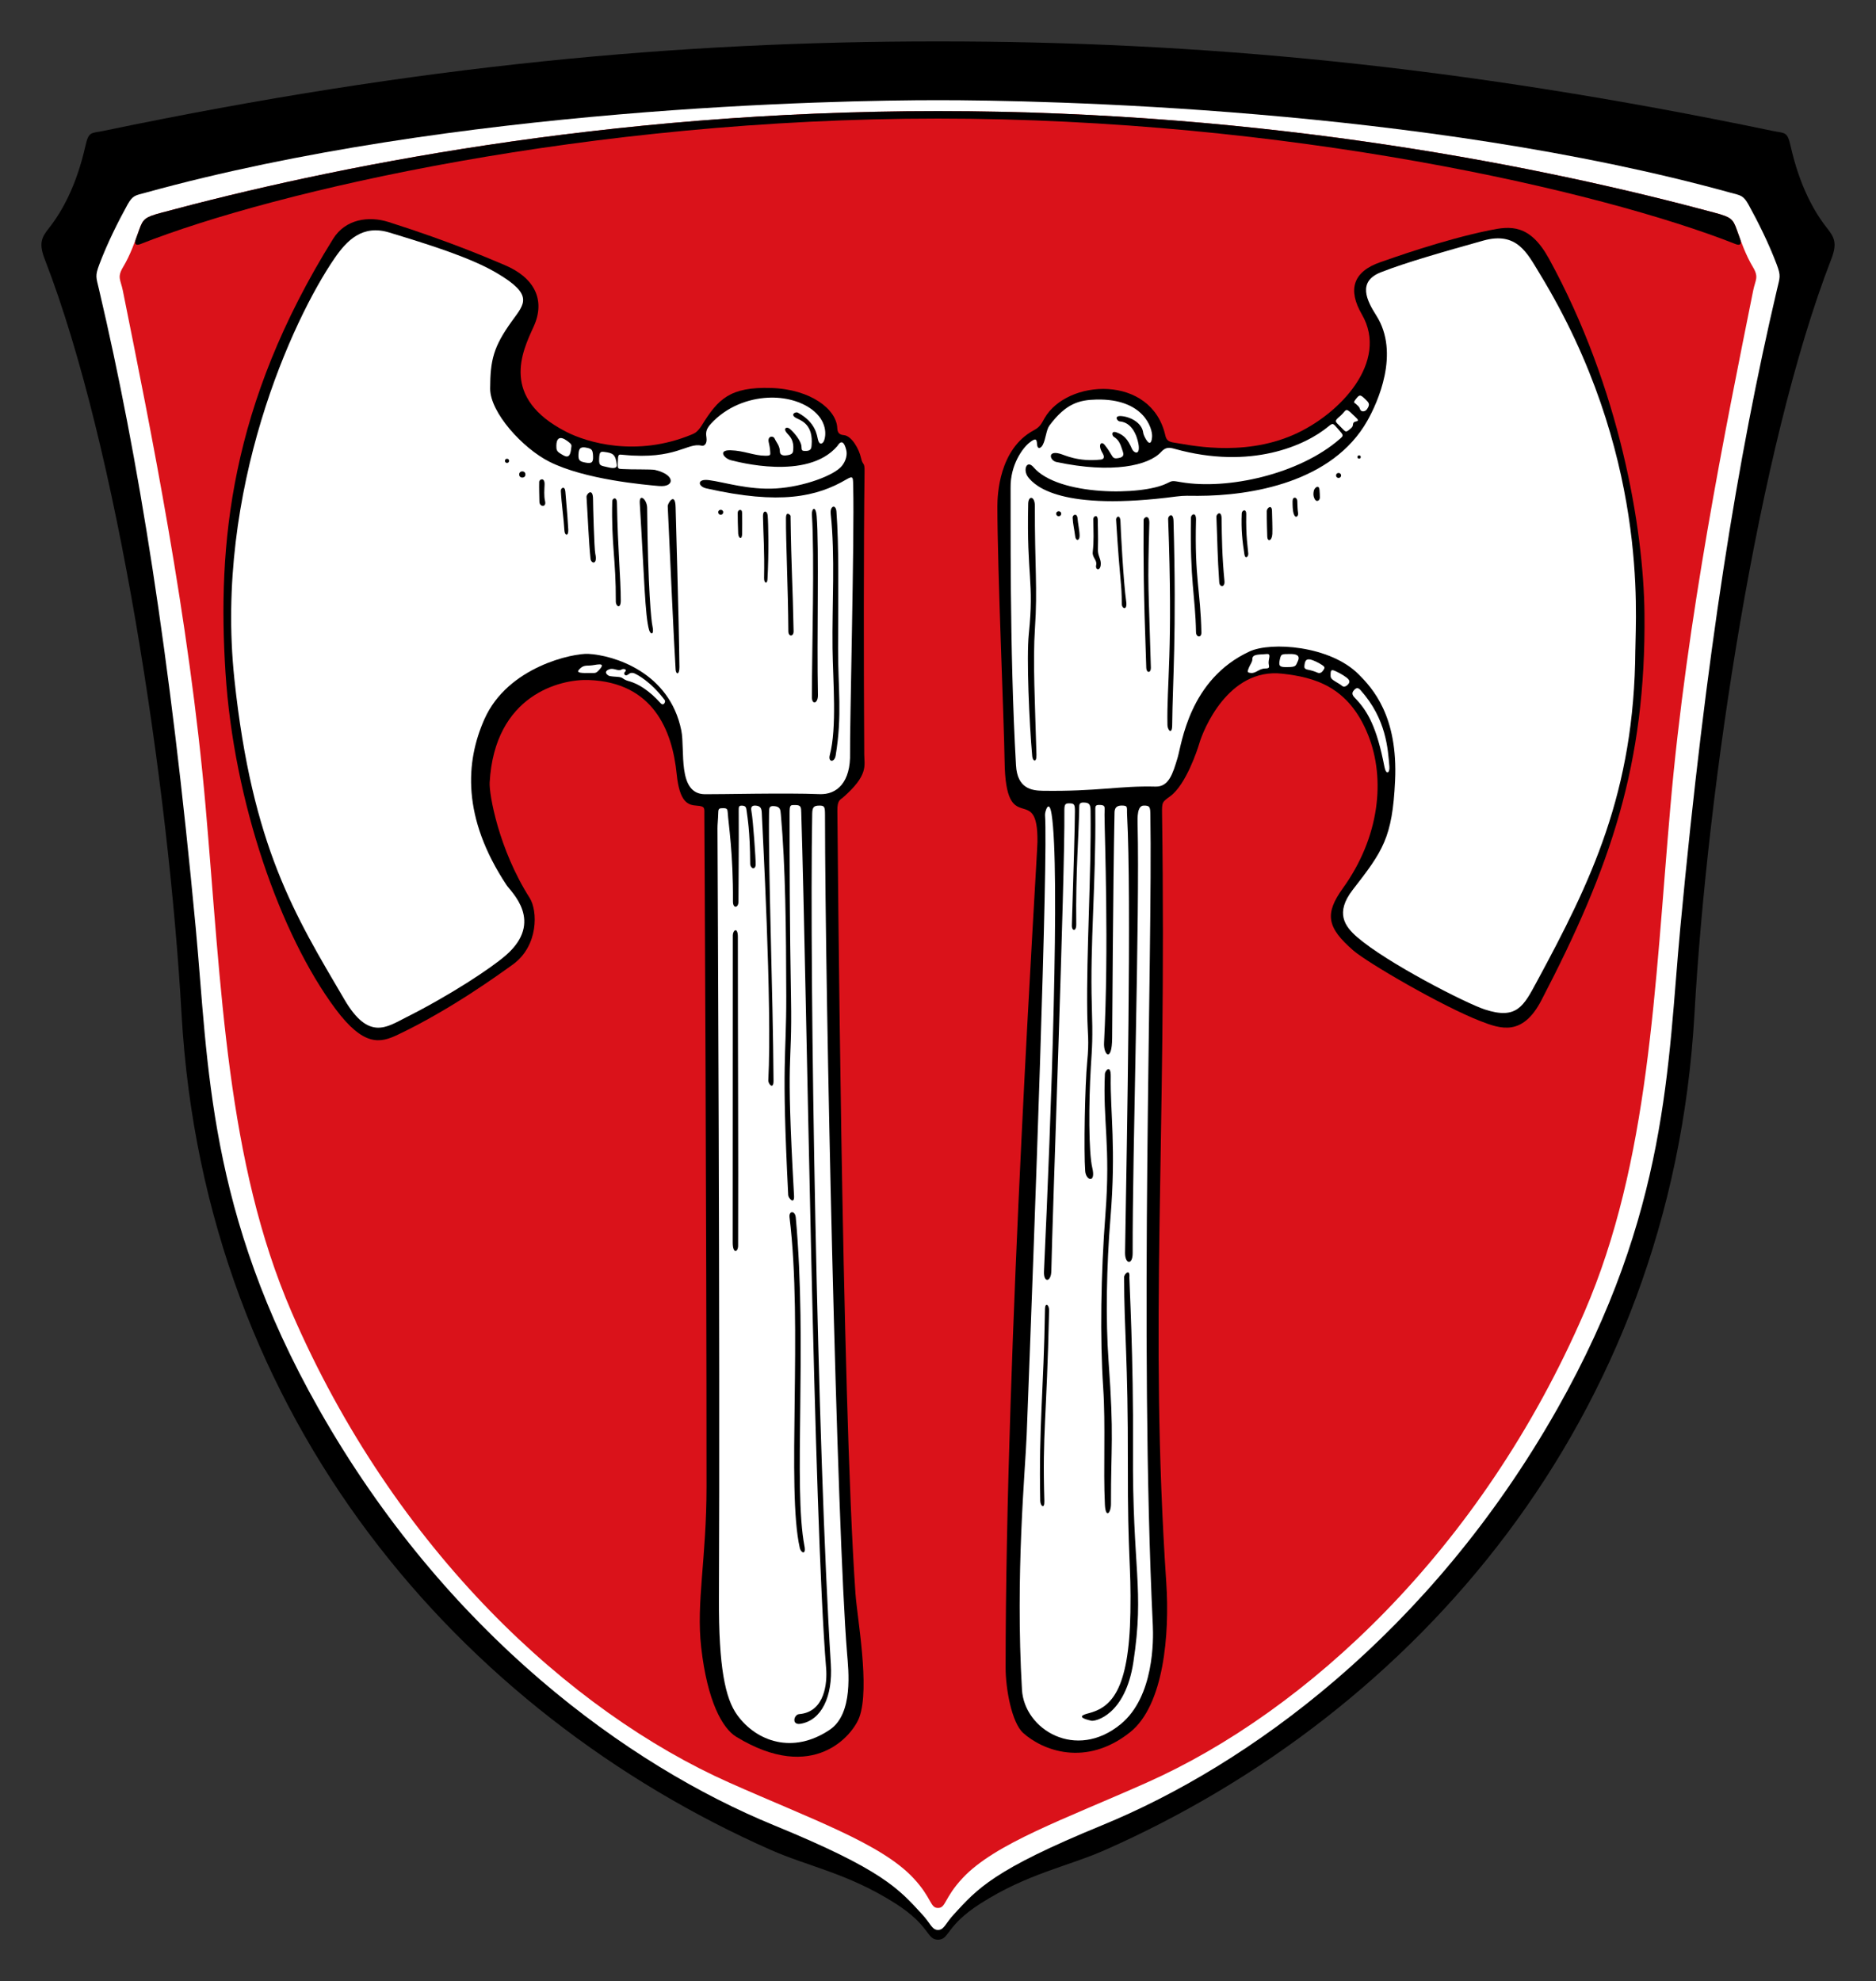
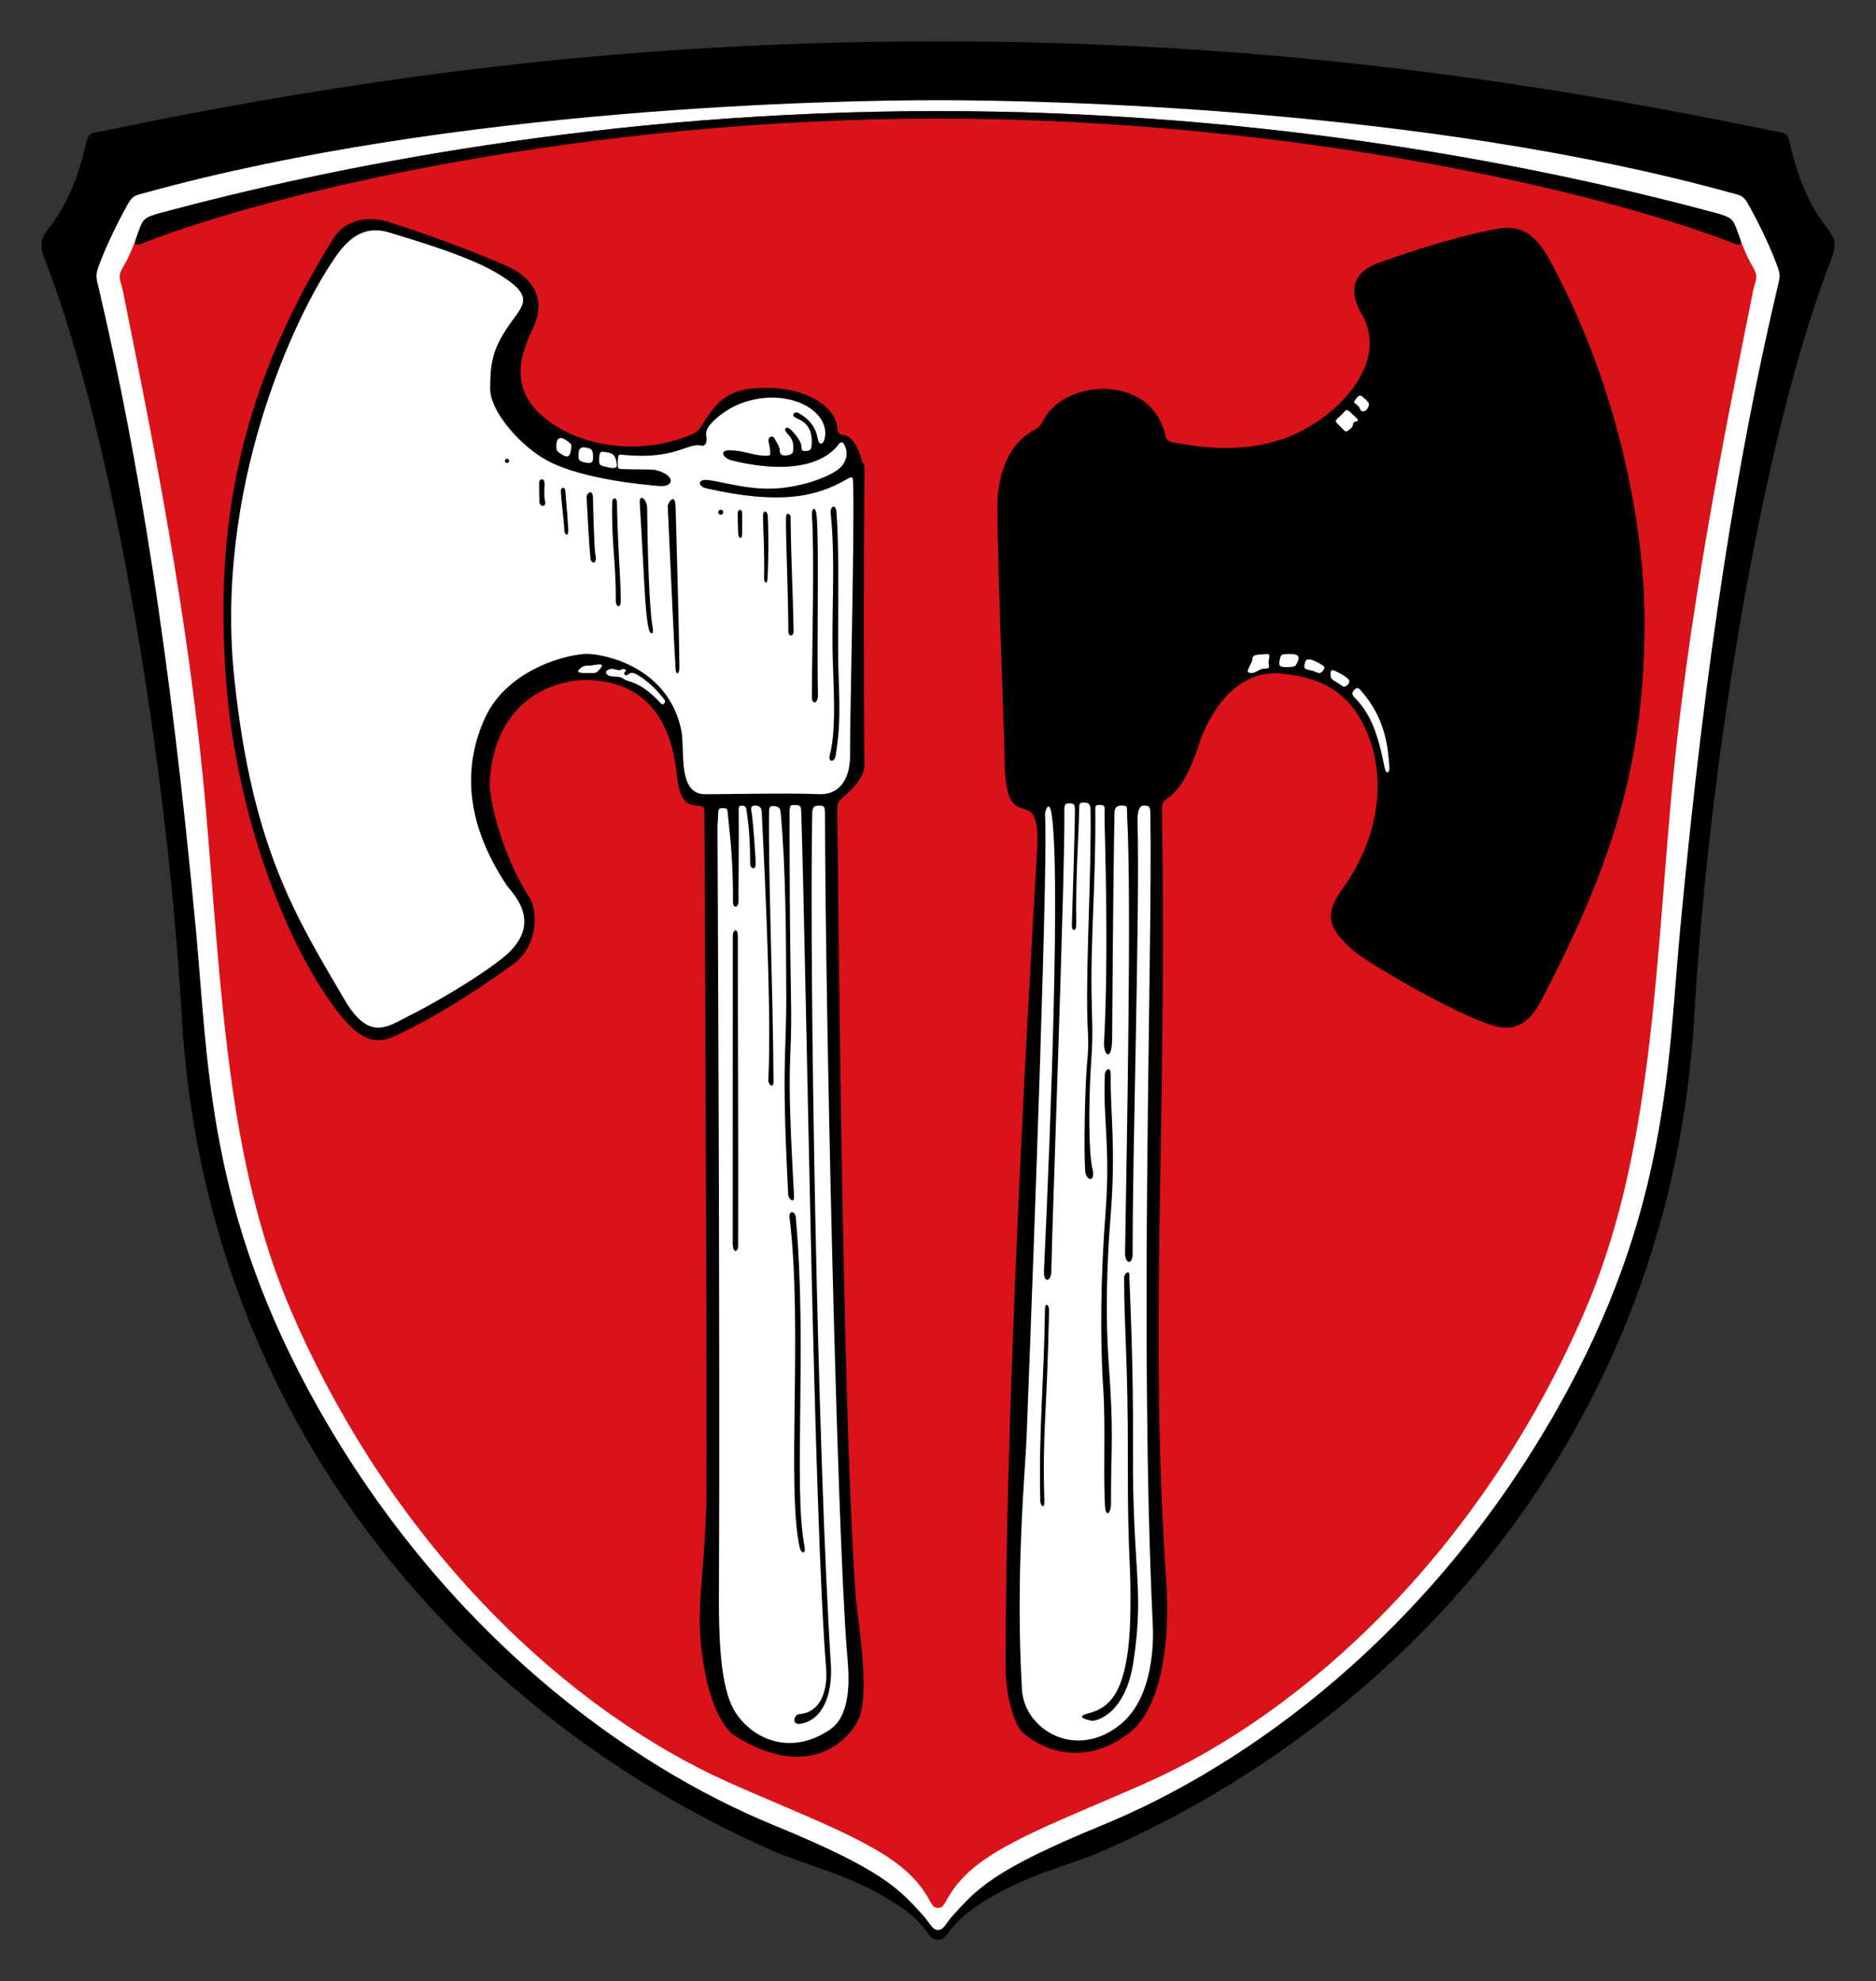
<svg xmlns="http://www.w3.org/2000/svg" xmlns:ns1="http://sodipodi.sourceforge.net/DTD/sodipodi-0.dtd" xmlns:ns2="http://www.inkscape.org/namespaces/inkscape" version="1.1" id="svg815" width="226.462" height="239.158" viewBox="0 0 226.462 239.158" ns1:docname="DEU Antrifttal COA.svg" ns2:version="0.92.4 (5da689c313, 2019-01-14)" ns2:export-filename="C:\Users\jandu\Pictures\Zu den Flaggen\Vogelsberg\Antrifttal\Wappen Antrifttal.png" ns2:export-xdpi="96" ns2:export-ydpi="96">
  <rect x="0" y="0" width="226.462" height="239.158" fill="#333333" stroke="none" />
  <defs id="defs819" />
  <ns1:namedview pagecolor="#ffffff" bordercolor="#666666" borderopacity="1" objecttolerance="10" gridtolerance="10" guidetolerance="10" ns2:pageopacity="0" ns2:pageshadow="2" ns2:window-width="1920" ns2:window-height="1001" id="namedview817" showgrid="false" ns2:zoom="1.6385989" ns2:cx="5.6231966" ns2:cy="172.04862" ns2:window-x="-9" ns2:window-y="-9" ns2:window-maximized="1" ns2:current-layer="svg815" />
  <g id="g2237">
    <g transform="translate(-1124.233,-1732.579)" id="g1242">
      <path style="fill:#000000;fill-opacity:1;stroke:none;stroke-width:1px;stroke-linecap:butt;stroke-linejoin:miter;stroke-opacity:1" d="m 1237.464,1737.578 c -31.27,0 -62.535,2.847 -100.703,10.793 -1.559,0.325 -1.812,0.035 -2.215,1.82 -1.108,4.907 -2.878,7.995 -4.402,9.922 -0.885,1.119 -1.258,1.829 -0.51,3.756 8.816,22.71 14.959,63.624 16.514,91.119 2.784,49.244 33.894,84.426 71.08,100.891 4.615,2.043 9.404,2.848 15.121,6.502 4.214,2.693 3.716,4.356 5.115,4.356 1.399,0 0.902,-1.663 5.115,-4.356 5.717,-3.654 10.506,-4.458 15.121,-6.502 37.186,-16.464 68.296,-51.647 71.08,-100.891 1.554,-27.495 7.698,-68.409 16.514,-91.119 0.748,-1.927 0.375,-2.637 -0.51,-3.756 -1.524,-1.926 -3.294,-5.014 -4.402,-9.922 -0.403,-1.785 -0.656,-1.496 -2.215,-1.82 -38.168,-7.946 -69.433,-10.793 -100.703,-10.793 z" id="path851-8-5" ns2:connector-curvature="0" ns1:nodetypes="sssssssssssssssss" />
      <path style="fill:#ffffff;fill-opacity:1;stroke:none;stroke-width:1px;stroke-linecap:butt;stroke-linejoin:miter;stroke-opacity:1" d="m 1237.466,1744.672 c -12.524,0 -58.431,0.878 -95.686,11.174 -1.203,0.333 -1.519,0.285 -2.166,1.455 -1.131,2.045 -2.437,4.666 -3.389,7.195 -0.534,1.419 -0.39,1.527 -0.033,3.049 4.776,20.36 8.564,43.967 11.668,77.051 1.545,16.466 1.363,34.261 14.871,58.1 15.385,27.151 37.325,43.002 54.906,50.217 13.202,5.417 15.077,7.676 17.941,10.793 0.991,1.079 1.151,1.85 1.887,1.85 0.736,0 0.895,-0.771 1.887,-1.85 2.864,-3.117 4.74,-5.375 17.941,-10.793 17.581,-7.214 39.522,-23.065 54.906,-50.217 13.508,-23.839 13.326,-41.634 14.871,-58.1 3.104,-33.084 6.892,-56.691 11.668,-77.051 0.357,-1.522 0.501,-1.63 -0.033,-3.049 -0.952,-2.53 -2.258,-5.15 -3.389,-7.195 -0.647,-1.17 -0.963,-1.123 -2.166,-1.455 -37.255,-10.296 -83.161,-11.174 -95.686,-11.174 z" id="path927-3-5" ns2:connector-curvature="0" ns1:nodetypes="sssssssssssssssssss" />
      <path style="fill:#da121a;fill-opacity:1;stroke:none;stroke-width:1px;stroke-linecap:butt;stroke-linejoin:miter;stroke-opacity:1" d="m 1237.465,1745.992 c -40.297,0 -73.596,6.843 -93.762,12.271 -1.97,0.53 -2.202,0.743 -2.664,2.049 -0.519,1.466 -1.103,3.099 -1.934,4.482 -0.765,1.275 -0.313,1.53 -0.045,2.865 3.337,16.617 8.007,39.517 9.992,62.279 1.916,21.968 2.524,42.867 10.385,61.043 12.465,28.823 33.631,48.247 52.826,56.793 9.951,4.431 18.326,7.345 22.23,11.525 2.252,2.411 1.997,3.606 2.971,3.606 0.973,0 0.719,-1.194 2.971,-3.606 3.905,-4.181 12.279,-7.095 22.23,-11.525 19.195,-8.546 40.361,-27.97 52.826,-56.793 7.861,-18.176 8.469,-39.075 10.385,-61.043 1.985,-22.763 6.655,-45.662 9.992,-62.279 0.268,-1.335 0.72,-1.59 -0.045,-2.865 -0.83,-1.384 -1.414,-3.016 -1.934,-4.482 -0.462,-1.306 -0.694,-1.519 -2.664,-2.049 -20.166,-5.428 -53.465,-12.271 -93.762,-12.271 z" id="path949-0-90" ns2:connector-curvature="0" ns1:nodetypes="sssssssssssssssssss" />
      <path style="fill:#000000;fill-opacity:1;stroke:none;stroke-width:1px;stroke-linecap:butt;stroke-linejoin:miter;stroke-opacity:1" d="m 1237.465,1745.992 c -40.297,0 -73.596,6.843 -93.762,12.271 -1.97,0.53 -2.202,0.743 -2.664,2.049 -0.125,0.354 -0.255,0.716 -0.391,1.084 -0.273,0.74 0.071,0.832 0.535,0.648 16.366,-6.463 54.296,-15.152 96.281,-15.152 41.985,0 79.915,8.69 96.281,15.152 0.464,0.183 0.808,0.092 0.535,-0.648 -0.135,-0.368 -0.265,-0.73 -0.391,-1.084 -0.462,-1.306 -0.694,-1.519 -2.664,-2.049 -20.166,-5.428 -53.465,-12.271 -93.762,-12.271 z" id="path978-2-4" ns2:connector-curvature="0" ns1:nodetypes="sssssssssss" />
    </g>
    <g id="g1636-6" transform="translate(430.922,-21.688)">
      <g transform="translate(-1512.448,-1889.545)" id="g1378-4-8">
        <path ns1:nodetypes="sssssssssssssssssssssssssssssss" ns2:connector-curvature="0" id="path1471-55-7-7" d="m 1142.435,1943.226 c -1.428,-0.596 -6.295,-2.742 -13.987,-5.186 -2.429,-0.772 -5.228,-0.351 -6.703,2.016 -12.507,20.069 -13.979,36.972 -12.999,52.369 0.994,15.611 6.619,31.648 13.258,40.578 3.418,4.598 5.41,4.154 7.524,3.149 6.419,-3.053 12.175,-7.246 13.881,-8.468 3.146,-2.253 3.035,-6.515 2.055,-8.055 -3.747,-5.891 -4.909,-12.519 -4.829,-13.935 0.597,-10.618 8.58,-12.499 11.959,-12.373 7.786,0.289 10.09,6.09 10.62,11.366 0.345,3.433 1.384,3.734 2.41,3.803 1.068,0.072 0.922,0.303 0.929,1.154 0.022,2.93 0.267,49.616 0.263,81.024 -10e-4,8.741 -1.264,13.96 -0.647,19.419 0.741,6.558 2.582,9.799 4.219,10.799 9.384,5.735 14.105,-0.252 14.873,-2.348 1.301,-3.551 -0.259,-11.989 -0.465,-14.909 -1.683,-23.878 -2.153,-92.627 -2.187,-94.501 -0.023,-1.314 0.355,-1.34 0.675,-1.62 3.102,-2.712 2.577,-3.846 2.569,-5.194 -0.07,-10.958 -0.079,-24.918 0.038,-34.195 0.015,-1.179 -0.213,-0.617 -0.431,-1.615 -0.24,-1.102 -1.131,-2.641 -2.048,-2.74 -0.382,-0.041 -0.789,-0.129 -0.814,-0.845 -0.076,-2.245 -3.171,-4.693 -7.954,-4.848 -5.044,-0.164 -6.452,1.375 -8.383,4.481 -0.507,0.815 -0.882,0.99 -1.197,1.121 -6.768,2.817 -12.75,0.929 -15.152,-0.295 -8.083,-4.119 -5.335,-9.722 -3.968,-12.713 1.466,-3.206 0.111,-5.926 -3.509,-7.438 z" style="fill:#000000;fill-opacity:1;stroke:none;stroke-width:1px;stroke-linecap:butt;stroke-linejoin:miter;stroke-opacity:1" />
        <g style="fill:#ffffff;fill-opacity:1" transform="translate(1704.132,473.035)" id="g1582-8-9-0">
          <path style="fill:#ffffff;fill-opacity:1;stroke:none;stroke-width:1px;stroke-linecap:butt;stroke-linejoin:miter;stroke-opacity:1" d="m -543.023,1496.874 c -1.746,-0.159 -8.952,-0.766 -13.268,-2.94 -3.202,-1.612 -7.155,-5.927 -7.145,-8.829 0.013,-3.439 0.384,-5.04 2.647,-8.173 1.498,-2.074 2.656,-3.125 -1.872,-5.787 -3.242,-1.906 -8.289,-3.456 -12.954,-4.877 -3.245,-0.989 -5.123,0.954 -6.6,3.103 -5.053,7.349 -14.52,27.93 -12.098,50.804 2.148,20.294 7.34,28.557 13.294,38.705 2.923,4.982 5.107,3.304 7.412,2.146 5.238,-2.634 10.226,-5.899 12.078,-7.516 4.646,-4.057 0.613,-7.645 0.08,-8.449 -5.423,-8.187 -4.963,-14.913 -2.679,-20.05 2.839,-6.384 10.782,-7.972 12.545,-7.878 2.987,0.158 9.796,2.163 11.221,9.246 0.473,2.349 -0.509,7.66 2.835,7.698 1.795,0.02 9.804,-0.178 13.846,-0.01 2.133,0.09 3.778,-1.462 3.69,-4.972 -0.056,-2.243 0.536,-26.447 0.381,-31.974 -0.035,-1.261 0.076,-1.575 -0.807,-1.057 -3.569,2.096 -8.001,3.112 -16.934,1.089 -1.005,-0.228 -1.177,-1.19 0.338,-0.992 1.826,0.238 4.79,1.203 8.065,1.005 3.393,-0.204 7.083,-1.594 7.983,-2.736 0.541,-0.687 0.636,-1.41 0.517,-1.894 -0.419,-1.712 -1,-0.582 -1.084,-0.483 -3.626,4.229 -12.169,1.851 -12.751,1.726 -0.897,-0.193 -1.72,-1.261 -0.15,-1.223 1.648,0.04 2.832,0.654 4.234,0.658 0.643,0 0.584,-0.107 0.571,-0.452 -0.021,-0.537 -0.133,-0.905 -0.193,-1.227 -0.134,-0.719 0.561,-0.771 0.727,-0.39 0.202,0.465 0.621,0.856 0.63,1.565 0.005,0.404 0.363,0.495 0.706,0.467 0.873,-0.072 0.873,-0.378 0.898,-0.615 0.128,-1.248 -0.413,-1.695 -0.748,-2.077 -0.511,-0.584 -0.029,-0.831 0.339,-0.521 0.58,0.488 1.376,1.504 1.409,2.108 0.029,0.532 0.025,0.579 0.604,0.562 0.576,-0.016 0.597,-0.401 0.62,-0.657 0.22,-2.507 -1.202,-2.99 -1.832,-3.3 -0.814,-0.401 -0.141,-0.837 0.191,-0.655 2.157,1.184 2.277,2.716 2.416,3.265 0.185,0.736 0.585,0.437 0.704,0.166 0.311,-0.708 0.398,-2.446 -1.448,-3.825 -1.299,-0.97 -3.219,-1.524 -5.312,-1.419 -2.395,0.12 -5.001,1.095 -6.877,3.15 -0.625,0.685 -0.612,1.102 -0.535,1.646 0.114,0.81 -0.292,1.069 -0.587,0.996 -1.706,-0.426 -3.096,1.738 -9.461,1.104 -0.588,-0.059 -0.619,-0.125 -0.654,0.924 -0.027,0.814 0.033,0.759 0.583,0.794 1.027,0.065 3.499,0.01 3.901,0.102 2.524,0.581 2.381,2.113 0.524,1.944 z" id="path1471-6-2-8-2-2" ns2:connector-curvature="0" ns1:nodetypes="csssssssssssssssssssssssssssssssssssssssssssssssssssssc" />
          <path style="fill:#ffffff;fill-opacity:1;stroke:none;stroke-width:1px;stroke-linecap:butt;stroke-linejoin:miter;stroke-opacity:1" d="m -535.994,1538.225 c 0.017,4.246 0.318,61.753 0.174,92.913 -0.038,8.296 0.754,12.088 2.209,14.098 2.296,3.172 6.702,4.796 11.181,1.766 2.866,-1.938 2.245,-7.178 2.077,-9.231 -1.229,-15.018 -2.646,-78.835 -2.663,-101.257 -7.6e-4,-0.943 -0.076,-1.073 -0.701,-1.065 -0.644,0.01 -0.828,0.182 -0.843,0.978 -0.356,19.538 0.62,76.838 2.249,102.657 0.25,3.964 -1.15,6.789 -3.651,7.207 -1.133,0.19 -0.811,-1.114 -0.176,-1.165 3.148,-0.253 3.395,-3.86 3.261,-5.501 -1.511,-18.458 -2.318,-81.024 -3.006,-103.349 -0.018,-0.588 -0.006,-0.892 -0.691,-0.893 -0.635,0 -0.718,-0.06 -0.718,1.014 -10e-4,5.458 0.012,13.472 0.172,22.334 0.161,8.945 -0.655,5.756 0.367,23.818 0.063,1.12 -0.684,0.309 -0.704,-0.08 -0.833,-16.507 -0.22,-16.339 -0.235,-24.045 -0.016,-8.113 -0.093,-15.653 -0.652,-21.891 -0.052,-0.577 -0.056,-0.963 -0.81,-1.023 -0.613,-0.049 -0.608,0.219 -0.617,0.892 -0.093,7.034 0.473,21.623 0.542,32.269 0.007,1.125 -0.654,0.383 -0.631,-0.057 0.482,-9.095 -0.737,-30.743 -0.789,-32.294 -0.02,-0.596 -0.199,-0.82 -0.717,-0.87 -0.637,-0.061 -0.593,0.369 -0.527,0.71 0.198,1.033 0.528,5.872 0.507,6.408 -0.028,0.7 -0.657,0.49 -0.66,-0.106 -0.02,-4.021 -0.345,-5.639 -0.424,-6.327 -0.051,-0.441 -0.093,-0.647 -0.514,-0.679 -0.444,-0.034 -0.452,0.142 -0.449,0.577 0.033,4.171 -0.039,9.884 -0.03,10.99 0.007,0.8 -0.669,0.885 -0.663,0.01 0.04,-5.866 -0.557,-9.437 -0.628,-10.704 -0.026,-0.466 -0.098,-0.572 -0.562,-0.57 -0.487,0 -0.57,0.053 -0.584,0.527 -0.029,1.001 -0.098,1.371 -0.095,1.936 z" id="path1471-6-23-3-7-2" ns2:connector-curvature="0" ns1:nodetypes="ssssssssssssssssssssssssssssssssssssss" />
          <path style="fill:#ffffff;fill-opacity:1;stroke:none;stroke-width:1px;stroke-linecap:butt;stroke-linejoin:miter;stroke-opacity:1" d="m -549.519,1492.774 c -0.611,-0.09 -0.728,-0.086 -0.763,0.839 -0.033,0.871 0.199,0.776 1.105,1.001 0.879,0.219 1.058,-0.031 1.031,-0.295 -0.136,-1.314 -0.552,-1.424 -1.373,-1.545 z" id="path1471-6-3-1-9-5" ns2:connector-curvature="0" ns1:nodetypes="sssss" />
          <path style="fill:#ffffff;fill-opacity:1;stroke:none;stroke-width:1px;stroke-linecap:butt;stroke-linejoin:miter;stroke-opacity:1" d="m -551.739,1492.259 c -0.737,-0.165 -1,0 -1.033,0.767 -0.03,0.708 0.069,0.885 0.9,1.026 0.711,0.121 0.887,-0.045 0.858,-0.782 -0.03,-0.78 -0.169,-0.887 -0.725,-1.011 z" id="path1471-6-7-2-4-5" ns2:connector-curvature="0" ns1:nodetypes="sssss" />
          <path style="fill:#ffffff;fill-opacity:1;stroke:none;stroke-width:1px;stroke-linecap:butt;stroke-linejoin:miter;stroke-opacity:1" d="m -554.142,1491.42 c -0.905,-0.665 -1.295,-0.29 -1.303,0.572 -0.004,0.503 0.029,0.689 0.54,0.992 0.494,0.293 1.103,0.759 1.24,-0.61 0.045,-0.455 0.182,-0.47 -0.477,-0.954 z" id="path1471-6-1-4-1-4" ns2:connector-curvature="0" ns1:nodetypes="sssss" />
          <path style="fill:#ffffff;fill-opacity:1;stroke:none;stroke-width:1px;stroke-linecap:butt;stroke-linejoin:miter;stroke-opacity:1" d="m -551.395,1518.541 c -0.569,0.011 -0.901,0 -1.348,0.533 -0.193,0.229 -0.092,0.404 1.163,0.366 0.864,-0.027 0.836,0.12 1.29,-0.36 1.021,-1.08 -0.513,-0.55 -1.104,-0.539 z" id="path1471-6-4-6-9-4" ns2:connector-curvature="0" ns1:nodetypes="sssss" />
          <path style="fill:#ffffff;fill-opacity:1;stroke:none;stroke-width:1px;stroke-linecap:butt;stroke-linejoin:miter;stroke-opacity:1" d="m -549.048,1518.992 c -0.447,0.156 -0.507,0.407 -0.272,0.632 0.224,0.214 0.343,0.219 1.228,0.279 0.833,0.056 0.509,0.286 1.447,0.539 1.057,0.286 2.411,1.111 3.763,2.621 0.41,0.458 0.637,-0.189 0.537,-0.324 -1.745,-2.338 -3.437,-3.131 -3.531,-3.182 -0.445,-0.241 -0.698,-0.093 -0.835,0.019 -0.467,0.385 -0.625,-0.083 -0.513,-0.193 0.428,-0.421 -0.128,-0.488 -0.326,-0.371 -0.457,0.269 -0.928,-0.22 -1.497,-0.021 z" id="path1471-6-6-1-3-9" ns2:connector-curvature="0" ns1:nodetypes="cssssssssssc" />
        </g>
        <g transform="translate(1155.224,1084.084)" style="fill:#000000;fill-opacity:1" id="g1186-8-7-8">
          <path style="fill:#000000;fill-opacity:1;stroke:none;stroke-width:1px;stroke-linecap:butt;stroke-linejoin:miter;stroke-opacity:1" d="m 26.582,889.17 c 0.55,5.149 0.153,10.922 0.218,16.24 0.048,3.996 0.55,9.545 -0.331,12.899 -0.225,0.855 0.56,0.938 0.709,0.042 0.81,-4.89 0.28,-8.086 0.293,-12.998 0.019,-7.068 0.109,-12.321 -0.198,-16.442 -0.07,-0.943 -0.794,-0.711 -0.69,0.26 z" id="path904-1-2-8" ns2:connector-curvature="0" ns1:nodetypes="sssssss" />
          <path style="fill:#000000;fill-opacity:1;stroke:none;stroke-width:1px;stroke-linecap:butt;stroke-linejoin:miter;stroke-opacity:1" d="m 24.311,889.275 c 0.333,5.244 0.001,16.029 0.001,22.044 0,0.96 0.751,0.775 0.728,-0.287 -0.147,-6.869 0.151,-17.87 -0.153,-21.559 -0.114,-1.379 -0.623,-0.943 -0.576,-0.198 z" id="path904-2-1-1-4" ns2:connector-curvature="0" ns1:nodetypes="sssss" />
          <path style="fill:#000000;fill-opacity:1;stroke:none;stroke-width:1px;stroke-linecap:butt;stroke-linejoin:miter;stroke-opacity:1" d="m 21.47,903.363 c 0.004,0.686 0.644,0.652 0.631,-0.014 -0.108,-5.765 -0.28,-7.382 -0.368,-13.926 -9.03e-4,-0.068 -0.547,-0.69 -0.553,0.286 -0.019,2.852 0.26,8.59 0.289,13.654 z" id="path904-0-3-1-1" ns2:connector-curvature="0" ns1:nodetypes="sssss" />
          <path style="fill:#000000;fill-opacity:1;stroke:none;stroke-width:1px;stroke-linecap:butt;stroke-linejoin:miter;stroke-opacity:1" d="m 18.538,896.939 c -0.011,0.614 0.375,0.76 0.409,0.144 0.181,-3.251 0.106,-6.743 0.026,-7.698 -0.052,-0.626 -0.585,-0.681 -0.57,0.083 0.047,2.4 0.198,4.038 0.135,7.471 z" id="path904-09-01-8-5" ns2:connector-curvature="0" ns1:nodetypes="cssssc" />
          <path style="fill:#000000;fill-opacity:1;stroke:none;stroke-width:1px;stroke-linecap:butt;stroke-linejoin:miter;stroke-opacity:1" d="m 15.617,888.699 c -0.131,0.022 -0.261,0.164 -0.262,0.344 -0.003,0.769 0.018,1.532 0.057,2.535 0.057,0.612 0.465,0.757 0.476,0.024 0.009,-0.619 0.013,-1.926 0,-2.535 -0.006,-0.294 -0.14,-0.39 -0.271,-0.367 z" id="path904-09-2-9-2-6" ns2:connector-curvature="0" ns1:nodetypes="cccccc" />
          <path style="fill:#000000;fill-opacity:1;stroke:none;stroke-width:1px;stroke-linecap:butt;stroke-linejoin:miter;stroke-opacity:1" d="m 7.86,907.98 c 0.039,0.613 0.469,0.678 0.458,-0.32 -0.063,-5.749 -0.449,-18.633 -0.459,-19.242 -0.031,-1.979 -0.969,-0.518 -0.952,-0.158 0.306,6.556 0.734,16.26 0.954,19.72 z" id="path904-09-1-6-7-2" ns2:connector-curvature="0" ns1:nodetypes="sssss" />
          <path style="fill:#000000;fill-opacity:1;stroke:none;stroke-width:1px;stroke-linecap:butt;stroke-linejoin:miter;stroke-opacity:1" d="m 4.656,903.193 c 0.169,0.591 0.656,0.661 0.401,-0.492 -0.134,-0.604 -0.537,-4.356 -0.634,-14.243 -0.01,-1.014 -0.968,-1.828 -0.892,-0.58 0.542,8.89 0.629,13.584 1.125,15.314 z" id="path904-09-6-3-3-6" ns2:connector-curvature="0" ns1:nodetypes="sssss" />
          <path style="fill:#000000;fill-opacity:1;stroke:none;stroke-width:1px;stroke-linecap:butt;stroke-linejoin:miter;stroke-opacity:1" d="m 0.641,899.76 c -0.002,0.614 0.598,0.945 0.598,-0.099 5.55e-5,-2.747 -0.366,-6.173 -0.46,-11.797 -0.014,-0.826 -0.561,-0.574 -0.57,-0.213 -0.126,5.169 0.451,6.982 0.432,12.11 z" id="path904-09-67-8-0-1" ns2:connector-curvature="0" ns1:nodetypes="sssss" />
          <path style="fill:#000000;fill-opacity:1;stroke:none;stroke-width:1px;stroke-linecap:butt;stroke-linejoin:miter;stroke-opacity:1" d="m -2.41,894.601 c 0.064,0.611 0.878,0.779 0.571,-0.611 -0.133,-0.605 -0.271,-5.956 -0.271,-6.565 2.239e-4,-1.472 -0.809,-0.654 -0.786,-0.294 0.162,2.491 0.257,5.271 0.485,7.471 z" id="path904-09-7-6-9-8" ns2:connector-curvature="0" ns1:nodetypes="sssss" />
          <path style="fill:#000000;fill-opacity:1;stroke:none;stroke-width:1px;stroke-linecap:butt;stroke-linejoin:miter;stroke-opacity:1" d="m -5.562,891.211 c 0.034,0.614 0.5,0.725 0.463,-0.126 -0.027,-0.619 -0.151,-2.4 -0.352,-4.596 -0.068,-0.745 -0.561,-0.439 -0.543,-0.079 0.073,1.483 0.353,3.388 0.432,4.801 z" id="path904-09-8-8-8-0" ns2:connector-curvature="0" ns1:nodetypes="sssss" />
          <path style="fill:#000000;fill-opacity:1;stroke:none;stroke-width:1px;stroke-linecap:butt;stroke-linejoin:miter;stroke-opacity:1" d="m -8.583,887.731 c 0.009,0.614 0.878,0.725 0.679,-0.099 -0.145,-0.602 -0.077,-1.373 -0.055,-2.007 0.03,-0.88 -0.642,-0.655 -0.651,-0.294 -0.02,0.798 0.014,1.548 0.027,2.4 z" id="path904-09-3-9-6-9" ns2:connector-curvature="0" ns1:nodetypes="sssss" />
          <path style="fill:#000000;fill-opacity:1;stroke:none;stroke-width:1px;stroke-linecap:butt;stroke-linejoin:miter;stroke-opacity:1" d="m 22.85,1014.016 c 0.137,0.599 0.779,0.899 0.563,-0.219 -1.364,-7.077 0.36,-24.189 -1.049,-39.673 -0.078,-0.852 -0.854,-0.838 -0.754,-0.025 1.616,13.175 -0.375,32.858 1.24,39.916 z" id="path904-09-86-3-8-4" ns2:connector-curvature="0" ns1:nodetypes="sssss" />
          <path style="fill:#000000;fill-opacity:1;stroke:none;stroke-width:1px;stroke-linecap:butt;stroke-linejoin:miter;stroke-opacity:1" d="m 14.751,977.143 c 0,1.424 0.649,1.166 0.652,0.387 0.039,-11.555 -0.033,-23.166 -0.031,-37.276 1.86e-4,-1.257 -0.609,-0.823 -0.609,-0.196 -0.004,12.362 -0.012,25.897 -0.012,37.085 z" id="path904-09-39-8-2-7" ns2:connector-curvature="0" ns1:nodetypes="sssss" />
-           <circle style="fill:#000000;fill-opacity:1;stroke:none;stroke-width:3.78;stroke-linecap:square;stroke-linejoin:miter;stroke-miterlimit:4;stroke-dasharray:none;stroke-dashoffset:0;stroke-opacity:0.392" id="path1100-5-8-3" cx="-10.648" cy="884.428" r="0.375" />
          <circle style="fill:#000000;fill-opacity:1;stroke:none;stroke-width:3.78;stroke-linecap:square;stroke-linejoin:miter;stroke-miterlimit:4;stroke-dasharray:none;stroke-dashoffset:0;stroke-opacity:0.392" id="path1100-2-8-0-8" cx="-12.493" cy="882.782" r="0.25" />
          <circle style="fill:#000000;fill-opacity:1;stroke:none;stroke-width:3.78;stroke-linecap:square;stroke-linejoin:miter;stroke-miterlimit:4;stroke-dasharray:none;stroke-dashoffset:0;stroke-opacity:0.392" id="path1100-0-7-7-7" cx="13.303" cy="888.988" r="0.3" />
        </g>
      </g>
      <g transform="translate(-1512.448,-1889.545)" id="g1350-5-6">
        <path ns1:nodetypes="sssssssssssssssssssssssssss" ns2:connector-curvature="0" id="path1471-5-5-7-3" d="m 1280.039,1985.292 c -0.109,-10.251 -2.961,-27.184 -11.515,-42.806 -2.341,-4.276 -4.71,-3.962 -7.19,-3.454 -5.67,1.162 -11.935,3.423 -13.155,3.843 -3.33,1.147 -3.987,3.325 -2.254,6.314 3.304,5.698 -2.621,12.056 -8.237,14.525 -6.319,2.779 -12.959,1.147 -14.391,0.96 -0.829,-0.108 -0.993,-0.415 -1.108,-0.913 -1.686,-7.348 -11.871,-6.807 -14.583,-2.023 -0.361,0.637 -0.519,1.03 -1.278,1.435 -4.206,2.248 -4.401,7.812 -4.401,9.169 0,7.56 0.807,26.095 0.87,30.795 0.128,9.536 4.053,2.316 3.964,9.733 -0.024,1.978 -3.843,60.555 -3.843,99.7 0,2.53 0.741,6.625 2.125,7.869 2.324,2.088 7.524,4.161 12.885,-0.08 4.121,-3.26 4.794,-11.921 4.388,-18.012 -2.091,-31.384 0.074,-52.682 -0.513,-92.855 -0.022,-1.472 0.023,-1.428 1.001,-2.15 1.868,-1.378 3.247,-5.503 3.516,-6.425 0.415,-1.421 3.42,-9.098 9.993,-8.358 3.839,0.432 8.02,1.508 10.375,7.426 2.109,5.299 1.384,12.301 -3.059,18.48 -2.226,3.095 -1.938,4.734 1.275,7.52 1.699,1.473 10.751,6.744 15.348,8.52 2.41,0.931 5.054,1.882 7.346,-2.522 8.36,-16.064 12.634,-28.502 12.441,-46.695 z" style="fill:#000000;fill-opacity:1;stroke:none;stroke-width:1px;stroke-linecap:butt;stroke-linejoin:miter;stroke-opacity:1" />
        <g style="fill:#ffffff;fill-opacity:1" transform="translate(1704.132,473.035)" id="g1671-1-7-7">
          <path style="fill:#ffffff;fill-opacity:1;stroke:none;stroke-width:1px;stroke-linecap:butt;stroke-linejoin:miter;stroke-opacity:1" d="m -498.671,1611.436 c -0.163,4.243 -1.383,16.762 -0.568,30.74 0.28,4.799 6.503,8.618 11.927,4.154 4.032,-3.32 3.953,-10.176 3.868,-11.936 -1.666,-34.792 -0.009,-81.363 -0.295,-97.838 -0.015,-0.873 -0.028,-1.139 -0.818,-1.108 -0.773,0.03 -0.743,1.417 -0.722,2.264 0.269,10.933 -0.63,39.532 -0.598,51.76 0.004,1.49 -0.94,1.349 -0.917,-0.062 0.229,-14.001 0.788,-42.831 0.246,-52.807 -0.051,-0.937 0.165,-1.161 -0.651,-1.161 -0.939,2e-4 -0.863,0.708 -0.87,1.091 -0.179,8.956 -0.267,25.323 -0.282,26.987 -0.026,2.99 -1.055,2.042 -0.979,0.572 0.598,-11.612 0.071,-24.692 0.058,-27.553 -0.004,-0.817 0.181,-1.138 -0.503,-1.168 -0.657,-0.029 -0.614,0.114 -0.608,0.845 0.074,8.556 -0.647,16.065 -0.426,23.24 0.133,4.322 0.038,5.032 -0.114,7.524 -0.266,4.367 -0.276,10.342 0.178,12.223 0.453,1.879 -0.772,1.519 -0.859,0.376 -0.183,-2.417 -0.031,-10.423 0.236,-13.166 0.265,-2.727 0.047,-3.229 0.008,-5.927 -0.108,-7.532 0.501,-16.654 0.402,-24.424 -0.01,-0.801 -0.183,-0.967 -0.828,-0.985 -0.536,-0.015 -0.536,0.251 -0.54,0.6 -0.037,3.028 -0.441,7.841 -0.358,14.095 0.012,0.917 -0.553,0.87 -0.53,0.113 0.191,-6.181 0.363,-11.944 0.367,-13.722 0.002,-0.807 -0.051,-0.977 -0.629,-0.988 -0.581,-0.011 -0.654,0.121 -0.643,1.045 0.083,7.455 -1.465,49.285 -1.575,55.411 -0.024,1.356 -0.955,1.472 -0.888,0.046 0.863,-18.443 1.968,-48.575 0.92,-55.199 -0.307,-1.938 -0.821,-0.286 -0.793,0.106 0.37,5.205 -1.227,49.206 -2.215,74.851 z" id="path1471-6-8-1-6-7" ns2:connector-curvature="0" ns1:nodetypes="ssssssssssssssssssssssssssssssssssss" />
-           <path style="fill:#ffffff;fill-opacity:1;stroke:none;stroke-width:1px;stroke-linecap:butt;stroke-linejoin:miter;stroke-opacity:1" d="m -425.193,1516.623 c 0.026,-4.246 1.608,-23.827 -11.566,-45.419 -1.489,-2.441 -2.729,-5.099 -6.801,-3.958 -4.609,1.292 -9.328,2.631 -12.348,3.817 -2.892,1.135 -1.685,3.452 -0.557,5.225 2.89,4.543 0.149,10.522 -1.076,12.692 -4.209,7.456 -14.041,9.069 -20.443,9.075 -1.082,9e-4 -1.634,-0.05 -2.623,0.08 -13.919,1.835 -17.07,-1.283 -17.879,-2.326 -0.679,-0.875 -0.174,-2.165 0.648,-1.203 2.972,3.478 13.059,3.452 16.09,1.944 0.683,-0.34 0.63,-0.33 1.725,-0.143 5.555,0.949 14.264,-0.927 19.185,-5.247 0.45,-0.395 0.43,-0.412 -0.217,-1.143 -0.621,-0.702 -0.617,-0.817 -1.177,-0.35 -2.775,2.316 -9.38,5.281 -18.576,2.716 -0.65,-0.181 -1.08,-0.234 -1.639,0.378 -1.491,1.634 -5.886,2.648 -12.633,1.209 -0.792,-0.169 -1.132,-1.419 0.405,-1.006 0.603,0.162 2.174,1.014 4.954,0.713 0.32,-0.035 0.529,-0.244 0.197,-0.797 -0.596,-0.99 -0.146,-1.499 0.269,-0.971 0.436,0.554 0.532,0.734 0.799,1.174 0.219,0.362 0.304,0.509 0.827,0.419 0.344,-0.059 0.782,-0.163 0.578,-0.759 -0.27,-0.792 -0.387,-1.371 -1.105,-1.823 -0.228,-0.144 -0.323,-0.764 0.334,-0.525 0.871,0.318 1.329,0.764 1.875,2.018 0.185,0.424 0.932,0.819 0.802,-0.408 -0.039,-0.37 -0.45,-2.799 -2.294,-2.933 -0.288,-0.021 -0.759,-0.713 0.193,-0.645 1.071,0.077 2.52,0.804 2.645,2.041 0.032,0.311 0.927,2.188 1.069,0.476 0.082,-0.992 -0.97,-4.656 -6.751,-4.512 -2.04,0.051 -3.643,0.462 -5.63,3.122 -0.414,0.554 -0.435,1.626 -0.814,2.347 -0.207,0.393 -0.652,0.652 -0.696,-0.135 -0.033,-0.594 -0.191,-0.714 -0.944,-0.108 -0.779,0.626 -2.284,2.639 -2.245,5.423 0.035,2.58 -0.155,19.513 0.654,33.514 0.161,2.784 1.877,3.043 3.227,3.064 6.584,0.099 9.309,-0.62 13.611,-0.505 1.619,0.043 2.089,-1.56 2.664,-3.467 0.508,-1.684 1.398,-9.474 8.688,-12.846 2.59,-1.198 9.691,-0.709 13.153,2.744 1.701,1.696 4.784,5.064 4.416,12.877 -0.324,6.874 -1.48,8.48 -5.102,13.141 -2.171,2.794 -0.966,4.43 0.531,5.727 3.592,3.11 13.115,7.979 15.397,8.728 3.871,1.269 4.696,-0.416 6.272,-3.332 6.518,-12.06 11.8,-22.835 11.905,-40.102 z" id="path1471-6-0-5-8-8" ns2:connector-curvature="0" ns1:nodetypes="cssssssssssssssssssssssssssssssssssssssssssssssssssc" />
          <path style="fill:#ffffff;fill-opacity:1;stroke:none;stroke-width:1px;stroke-linecap:butt;stroke-linejoin:miter;stroke-opacity:1" d="m -459.02,1522.479 c 1.56,1.601 2.628,3.587 3.537,8.289 0.202,1.044 0.664,0.757 0.597,-0.033 -0.176,-2.085 -0.355,-5.73 -3.475,-9.214 -0.26,-0.29 -0.478,-0.381 -0.817,0.017 -0.276,0.324 -0.205,0.569 0.157,0.941 z" id="path1471-6-27-9-3-4" ns2:connector-curvature="0" ns1:nodetypes="ssssss" />
          <path style="fill:#ffffff;fill-opacity:1;stroke:none;stroke-width:1px;stroke-linecap:butt;stroke-linejoin:miter;stroke-opacity:1" d="m -461.384,1519.218 c -0.516,-0.231 -0.586,-0.125 -0.599,0.376 -0.009,0.326 -4.1e-4,0.48 0.32,0.708 0.426,0.302 0.803,0.458 1.056,0.687 0.291,0.264 0.64,-0.061 0.769,-0.216 0.236,-0.286 0.116,-0.52 -0.202,-0.768 -0.409,-0.32 -1.028,-0.645 -1.344,-0.786 z" id="path1471-6-14-16-9-8" ns2:connector-curvature="0" ns1:nodetypes="sssssss" />
          <path style="fill:#ffffff;fill-opacity:1;stroke:none;stroke-width:1px;stroke-linecap:butt;stroke-linejoin:miter;stroke-opacity:1" d="m -464.378,1517.824 c -0.51,-0.11 -0.68,0.084 -0.752,0.628 -0.041,0.309 -0.059,0.497 0.391,0.588 0.363,0.073 0.697,0.151 1.172,0.358 0.284,0.124 0.516,-0.015 0.67,-0.235 0.237,-0.34 0.262,-0.435 -0.106,-0.683 -0.477,-0.321 -1.136,-0.604 -1.375,-0.655 z" id="path1471-6-14-5-3-2-5" ns2:connector-curvature="0" ns1:nodetypes="sssssss" />
          <path style="fill:#ffffff;fill-opacity:1;stroke:none;stroke-width:1px;stroke-linecap:butt;stroke-linejoin:miter;stroke-opacity:1" d="m -466.838,1517.149 c -1.115,0.01 -1.121,-0.027 -1.289,0.738 -0.18,0.817 0.132,0.844 0.901,0.841 1.105,0 1.026,-0.162 1.271,-0.676 0.364,-0.764 -0.208,-0.907 -0.882,-0.903 z" id="path1471-6-14-7-0-3-1" ns2:connector-curvature="0" ns1:nodetypes="sssss" />
          <path style="fill:#ffffff;fill-opacity:1;stroke:none;stroke-width:1px;stroke-linecap:butt;stroke-linejoin:miter;stroke-opacity:1" d="m -469.858,1518.899 c -0.762,-0.01 -1.122,0.602 -1.741,0.538 -0.511,-0.053 -0.431,-0.163 -0.241,-0.658 0.123,-0.319 0.426,-0.682 0.412,-1.002 -0.031,-0.673 0.927,-0.533 1.673,-0.623 0.632,-0.076 0.308,0.422 0.289,0.991 -0.016,0.453 0.282,0.762 -0.392,0.753 z" id="path1471-6-14-2-7-3-8" ns2:connector-curvature="0" ns1:nodetypes="sssssss" />
          <path style="fill:#ffffff;fill-opacity:1;stroke:none;stroke-width:1px;stroke-linecap:butt;stroke-linejoin:miter;stroke-opacity:1" d="m -460.845,1488.438 c -0.711,0.609 -0.63,0.599 0.037,1.256 0.724,0.713 0.601,0.803 1.353,0.138 0.348,-0.307 -0.053,-0.649 0.59,-0.77 0.461,-0.087 -0.086,-0.466 -0.44,-0.821 -0.964,-0.967 -0.753,-0.477 -1.54,0.197 z" id="path1471-6-14-1-4-1-4" ns2:connector-curvature="0" ns1:nodetypes="ssssss" />
          <path style="fill:#ffffff;fill-opacity:1;stroke:none;stroke-width:1px;stroke-linecap:butt;stroke-linejoin:miter;stroke-opacity:1" d="m -458.781,1486.187 c -0.602,0.717 -0.332,0.572 -0.113,0.805 0.178,0.189 0.359,0.259 0.456,0.583 0.116,0.387 0.616,0.351 0.84,0.034 0.441,-0.624 0.206,-0.822 -0.152,-1.174 -0.529,-0.52 -0.698,-0.645 -1.031,-0.248 z" id="path1471-6-14-6-5-9-4" ns2:connector-curvature="0" ns1:nodetypes="ssssss" />
        </g>
        <g transform="translate(1155.224,1084.084)" style="fill:#000000;fill-opacity:1" id="g1168-7-7-5">
          <path style="fill:#000000;fill-opacity:1;stroke:none;stroke-width:1px;stroke-linecap:butt;stroke-linejoin:miter;stroke-opacity:1" d="m 50.907,918.436 c 0.055,0.612 0.539,0.847 0.511,-0.172 -0.169,-6.094 -0.447,-11.35 -0.182,-15.257 0.325,-4.795 -0.032,-7.654 -0.01,-14.779 0.004,-1.202 -0.781,-1.302 -0.804,-0.268 -0.198,8.91 0.736,9.259 0.074,15.703 -0.292,2.846 0.047,10.731 0.411,14.774 z" id="path904-09-5-8-5-2" ns2:connector-curvature="0" ns1:nodetypes="sssssss" />
-           <path style="fill:#000000;fill-opacity:1;stroke:none;stroke-width:1px;stroke-linecap:butt;stroke-linejoin:miter;stroke-opacity:1" d="m 56.091,891.884 c 0.07,0.61 0.542,0.585 0.534,-0.072 -0.007,-0.619 -0.203,-1.49 -0.249,-2.097 -0.05,-0.664 -0.604,-0.441 -0.59,-0.081 0.029,0.766 0.213,1.456 0.305,2.25 z" id="path904-09-61-6-8-9" ns2:connector-curvature="0" ns1:nodetypes="sssss" />
          <path style="fill:#000000;fill-opacity:1;stroke:none;stroke-width:1px;stroke-linecap:butt;stroke-linejoin:miter;stroke-opacity:1" d="m 58.629,895.347 c -0.144,0.597 0.45,0.774 0.544,0.036 0.094,-0.735 -0.359,-1.085 -0.335,-1.889 0.053,-1.78 -0.029,-3.072 -0.017,-3.462 0.027,-0.906 -0.548,-0.574 -0.543,-0.213 0.021,1.65 0.089,2.539 -0.065,3.983 -0.07,0.659 0.553,0.978 0.416,1.546 z" id="path904-09-56-1-1-5" ns2:connector-curvature="0" ns1:nodetypes="sssssss" />
-           <path style="fill:#000000;fill-opacity:1;stroke:none;stroke-width:1px;stroke-linecap:butt;stroke-linejoin:miter;stroke-opacity:1" d="m 61.717,900.046 c 9.93e-4,0.614 0.699,0.85 0.534,-0.282 -0.331,-2.274 -0.681,-8.964 -0.688,-9.573 -0.012,-1.026 -0.555,-0.67 -0.533,-0.31 0.502,8.086 0.682,7.508 0.687,10.165 z" id="path904-09-31-3-5-8" ns2:connector-curvature="0" ns1:nodetypes="sssss" />
          <path style="fill:#000000;fill-opacity:1;stroke:none;stroke-width:1px;stroke-linecap:butt;stroke-linejoin:miter;stroke-opacity:1" d="m 64.675,907.787 c 0.022,0.614 0.574,0.664 0.553,-0.072 -0.283,-10.229 -0.413,-9.359 -0.184,-17.408 0.031,-1.108 -0.692,-0.731 -0.693,-0.371 -0.02,4.948 -0.029,7.974 0.324,17.851 z" id="path904-09-74-4-0-2" ns2:connector-curvature="0" ns1:nodetypes="sssss" />
          <path style="fill:#000000;fill-opacity:1;stroke:none;stroke-width:1px;stroke-linecap:butt;stroke-linejoin:miter;stroke-opacity:1" d="m 67.232,914.675 c 0.013,0.614 0.559,1.241 0.571,0.009 0.051,-5.414 0.542,-10.841 0.161,-24.609 -0.033,-1.175 -0.664,-0.654 -0.651,-0.294 0.605,16.044 -0.186,19.97 -0.081,24.894 z" id="path904-09-69-2-5-8" ns2:connector-curvature="0" ns1:nodetypes="sssss" />
          <path style="fill:#000000;fill-opacity:1;stroke:none;stroke-width:1px;stroke-linecap:butt;stroke-linejoin:miter;stroke-opacity:1" d="m 70.68,903.479 c 0.012,0.614 0.663,0.705 0.649,0.023 -0.111,-5.153 -0.83,-6.447 -0.65,-13.597 0.026,-1.027 -0.602,-0.651 -0.609,-0.291 -0.139,7.737 0.527,9.419 0.61,13.865 z" id="path904-09-34-2-0-4" ns2:connector-curvature="0" ns1:nodetypes="sssss" />
          <path style="fill:#000000;fill-opacity:1;stroke:none;stroke-width:1px;stroke-linecap:butt;stroke-linejoin:miter;stroke-opacity:1" d="m 73.484,897.453 c 0.041,0.613 0.708,0.633 0.629,-0.167 -0.289,-2.957 -0.318,-5.188 -0.345,-7.532 -0.012,-1.045 -0.643,-0.575 -0.628,-0.215 0.138,3.402 0.117,4.578 0.343,7.915 z" id="path904-09-64-3-6-0" ns2:connector-curvature="0" ns1:nodetypes="sssss" />
          <path style="fill:#000000;fill-opacity:1;stroke:none;stroke-width:1px;stroke-linecap:butt;stroke-linejoin:miter;stroke-opacity:1" d="m 76.523,894.083 c 0.093,0.607 0.492,0.293 0.463,-0.112 -0.055,-0.78 -0.295,-2.032 -0.244,-4.718 0.015,-0.784 -0.529,-0.493 -0.543,-0.133 -0.082,2.02 0.077,3.345 0.324,4.963 z" id="path904-09-75-6-6-7" ns2:connector-curvature="0" ns1:nodetypes="sssss" />
-           <path style="fill:#000000;fill-opacity:1;stroke:none;stroke-width:1px;stroke-linecap:butt;stroke-linejoin:miter;stroke-opacity:1" d="m 79.281,891.941 c 0.017,0.614 0.561,0.566 0.61,-0.339 0.034,-0.618 -0.031,-2.156 -0.04,-2.765 -0.012,-0.854 -0.626,-0.365 -0.628,-0.005 -0.006,1.246 0.038,2.415 0.057,3.109 z" id="path904-09-81-4-3-3" ns2:connector-curvature="0" ns1:nodetypes="sssss" />
          <path style="fill:#000000;fill-opacity:1;stroke:none;stroke-width:1px;stroke-linecap:butt;stroke-linejoin:miter;stroke-opacity:1" d="m 82.484,889.201 c 0.192,0.584 0.581,0.293 0.517,-0.126 -0.093,-0.612 -0.062,-0.846 -0.096,-1.454 -0.027,-0.488 -0.569,-0.572 -0.57,0.029 -9.36e-4,0.516 1.4e-5,1.099 0.148,1.551 z" id="path904-09-4-3-2-6" ns2:connector-curvature="0" ns1:nodetypes="sssss" />
          <path style="fill:#000000;fill-opacity:1;stroke:none;stroke-width:1px;stroke-linecap:butt;stroke-linejoin:miter;stroke-opacity:1" d="m 84.952,887.286 c 0.227,0.571 0.673,0.321 0.679,-0.072 0.004,-0.254 -0.024,-0.629 -0.042,-0.888 -0.052,-0.777 -0.623,-0.284 -0.691,0.07 -0.067,0.347 -0.07,0.578 0.054,0.89 z" id="path904-09-0-6-5-6" ns2:connector-curvature="0" ns1:nodetypes="sssss" />
          <path style="fill:#000000;fill-opacity:1;stroke:none;stroke-width:1px;stroke-linecap:butt;stroke-linejoin:miter;stroke-opacity:1" d="m 51.876,1008.332 c 0.012,0.614 0.527,1.046 0.496,0.023 -0.252,-8.398 0.276,-9.673 0.571,-22.98 0.017,-0.763 -0.483,-1.013 -0.495,-0.234 -0.153,9.904 -0.756,14.124 -0.572,23.191 z" id="path904-09-9-8-1-3" ns2:connector-curvature="0" ns1:nodetypes="cssssc" />
          <path style="fill:#000000;fill-opacity:1;stroke:none;stroke-width:1px;stroke-linecap:butt;stroke-linejoin:miter;stroke-opacity:1" d="m 59.68,1008.776 c 0.084,1.744 0.735,1.028 0.733,-0.067 -0.014,-7.036 0.382,-8.01 -0.29,-17.232 -0.365,-5.016 -0.243,-11.581 0.222,-17.206 0.705,-8.544 -0.029,-12.871 0.04,-17.146 0.026,-1.583 -0.689,-0.708 -0.705,-0.348 -0.257,5.681 0.696,8.719 0.066,16.902 -0.565,7.347 -0.667,15.029 -0.273,20.983 0.306,4.617 -0.005,9.697 0.207,14.114 z" id="path904-09-72-5-1-3" ns2:connector-curvature="0" ns1:nodetypes="sssssssss" />
          <path style="fill:#000000;fill-opacity:1;stroke:none;stroke-width:1px;stroke-linecap:butt;stroke-linejoin:miter;stroke-opacity:1" d="m 57.707,1033.975 c -0.595,0.154 -1.608,0.463 0.343,0.9 0.459,0.103 4.089,-0.673 5.065,-7.062 1.367,-8.948 -0.138,-11.128 -0.044,-25.659 0.072,-11.208 -0.46,-20.542 -0.437,-20.8 0.102,-1.14 -0.636,-0.395 -0.635,-0.035 0.007,6.569 0.481,9.854 0.453,22.576 -0.026,11.694 0.411,11.914 0.306,17.938 -0.165,9.493 -2.391,11.453 -5.051,12.142 z" id="path904-09-11-1-4-9" ns2:connector-curvature="0" ns1:nodetypes="sssssssss" />
          <circle style="fill:#000000;fill-opacity:1;stroke:none;stroke-width:3.78;stroke-linecap:square;stroke-linejoin:miter;stroke-miterlimit:4;stroke-dasharray:none;stroke-dashoffset:0;stroke-opacity:0.392" id="path1100-0-4-9-8-7" cx="54.103" cy="889.166" r="0.3" />
          <circle style="fill:#000000;fill-opacity:1;stroke:none;stroke-width:3.78;stroke-linecap:square;stroke-linejoin:miter;stroke-miterlimit:4;stroke-dasharray:none;stroke-dashoffset:0;stroke-opacity:0.392" id="path1100-0-5-0-0-4" cx="87.889" cy="884.545" r="0.3" />
          <circle style="fill:#000000;fill-opacity:1;stroke:none;stroke-width:3.78;stroke-linecap:square;stroke-linejoin:miter;stroke-miterlimit:4;stroke-dasharray:none;stroke-dashoffset:0;stroke-opacity:0.392" id="path1100-0-0-0-8-7" cx="90.364" cy="882.319" r="0.2" />
        </g>
      </g>
    </g>
  </g>
</svg>